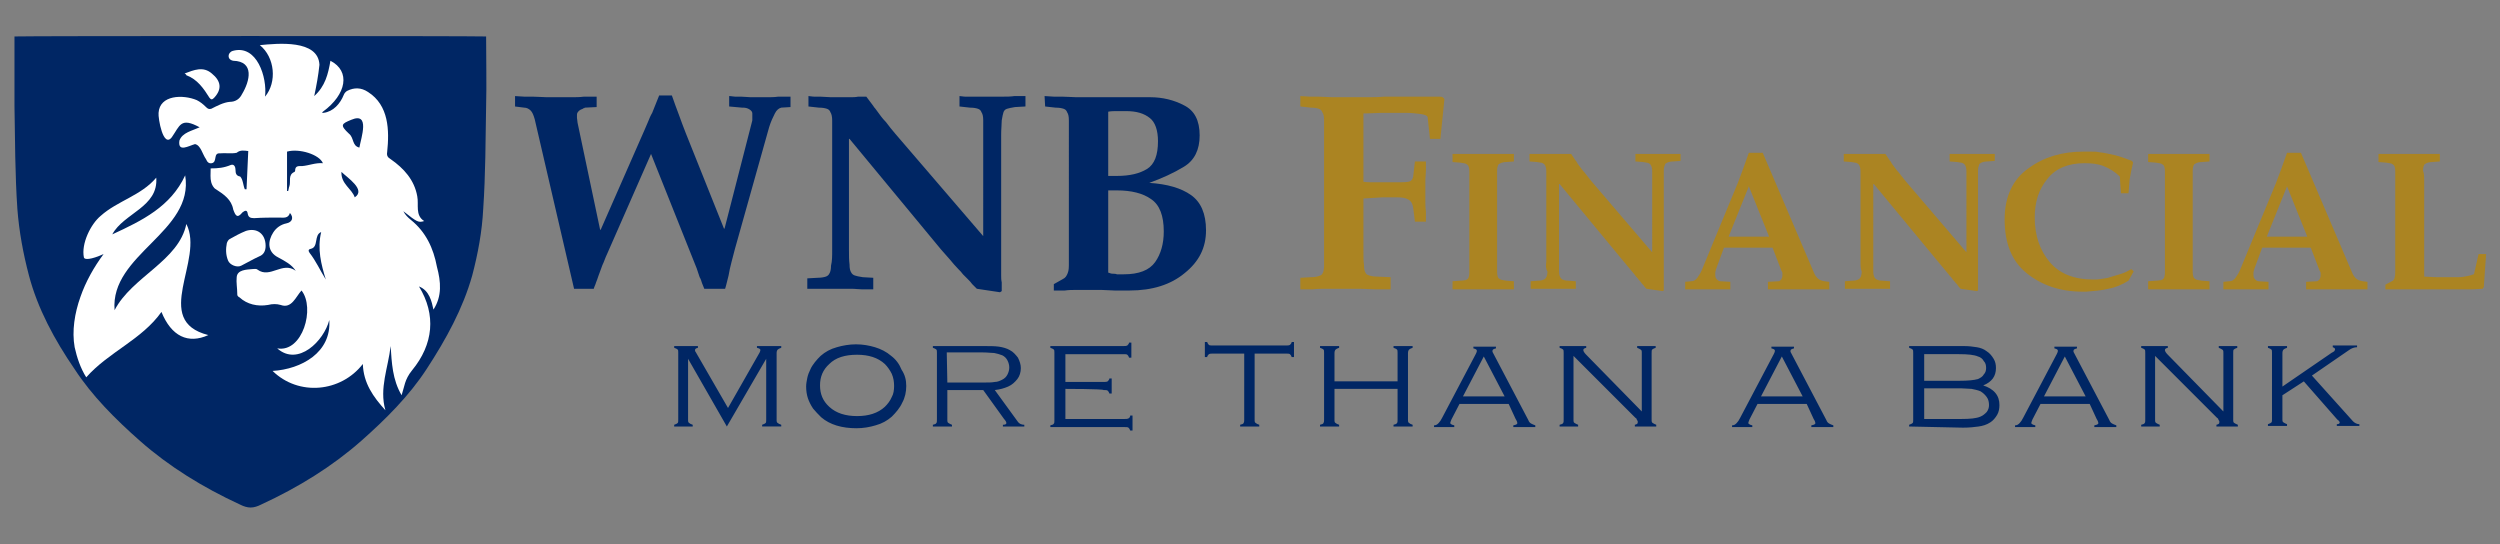
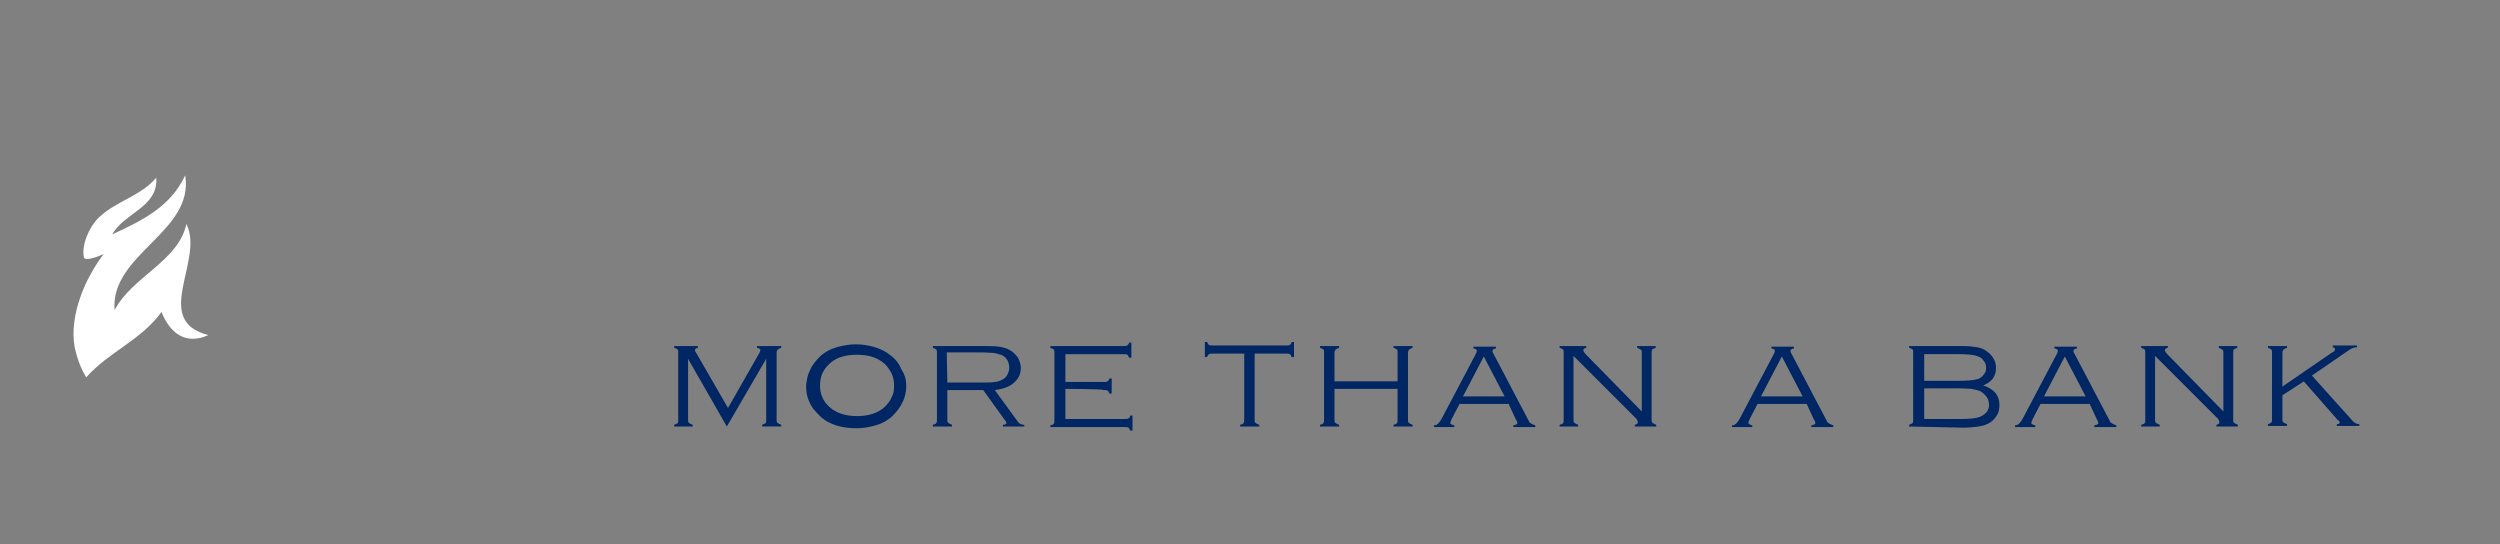
<svg xmlns="http://www.w3.org/2000/svg" id="Layer_1" viewBox="0 0 432 94">
  <rect x="0" y="0" width="432" height="94" fill="#808080" stroke="none" />
  <style>.st0{fill-rule:evenodd;clip-rule:evenodd}.st0,.st1{fill:#002664}.st2{fill:#ab8422}.st3{fill-rule:evenodd;clip-rule:evenodd;fill:#fff}</style>
-   <path class="st0" d="M43.3 87.7c.6 0 1.2-.2 1.8-.5 6.5-3 12.3-6.6 17.3-11 4.3-3.8 8.3-7.8 11.3-12.4 3.4-5.2 6.3-10.5 7.9-16.2 1-3.8 1.7-7.6 1.9-11.5.4-5.9.4-11.9.5-17.8.1-3.6 0-8.2 0-12-1.8-.1-79.7-.1-81.5 0v12c.1 5.9.1 11.9.5 17.8.3 3.9 1 7.7 2 11.5 1.5 5.7 4.4 11.1 7.9 16.2 3 4.6 7 8.6 11.3 12.4 5 4.4 10.8 8 17.3 11 .6.3 1.2.5 1.8.5z" />
-   <path class="st1" d="M111.4 22.4c.2-.5.4-.9.6-1.4.2-.5.4-1 .7-1.5l.6-1.5.6-1.5h2.2c.4 1.1.8 2.3 1.2 3.3.4 1.1.8 2.2 1.2 3.2l6.6 16.5h.1l4.7-18.3c0-.1.1-.3.1-.4v-.4-.4-.4c0-.3-.2-.5-.5-.7-.3-.2-.7-.3-1.1-.3h-.1-.1l-2.2-.2v-1.8c.4 0 .7.1 1 .1h1c.6 0 1.2.1 1.7.1h3c.5 0 1.1 0 1.8-.1h2.1v1.8l-1.6.1c-.4.1-.8.4-1.1 1-.3.6-.7 1.4-1 2.4L127 43c-.2.8-.4 1.6-.6 2.3-.2.8-.4 1.6-.5 2.3l-.3 1.2c-.1.4-.2.8-.3 1.1h-3.6c-.1-.3-.3-.7-.4-1s-.2-.7-.4-1c-.2-.5-.3-1-.5-1.5l-.6-1.5-7.3-18.3-7.6 17.3c-.3.6-.5 1.3-.8 1.9-.2.6-.5 1.3-.7 1.9-.1.4-.3.8-.4 1.1-.1.4-.3.7-.4 1.1h-3.4l-6.8-29.3c-.2-.7-.4-1.2-.7-1.5s-.7-.5-1.1-.5l-1.6-.2v-1.8c.5 0 1.1.1 1.6.1H92c.9 0 1.8.1 2.5.1h4.2c.7 0 1.5 0 2.2-.1h2.2v1.8l-2 .1c-.1 0-.1.1-.2.1s-.1 0-.2.1c-.3.1-.5.2-.7.4-.2.2-.3.4-.3.6v.6c0 .2.1.5.1.8l3.9 18.5h.1l7.6-17.3zM143.8 43.2V23.3v-2.5c0-.6-.1-1.1-.3-1.4-.1-.3-.3-.5-.6-.6s-.7-.2-1.4-.2l-1.8-.2v-1.8c.3 0 .6.1 1 .1h1c.6 0 1.3.1 1.9.1h3.3c.5 0 .9 0 1.4-.1h1.4c.2.3.4.5.6.8.2.3.4.5.6.8.1.2.2.3.3.4s.2.3.3.4c.5.7 1 1.4 1.6 2 .5.7 1.1 1.4 1.6 2l15.2 17.7V23.3v-2.5c0-.7-.1-1.1-.3-1.4-.1-.3-.3-.5-.6-.6s-.7-.2-1.4-.2l-1.8-.2v-1.8c.3 0 .6.1 1 .1h6.6c.6 0 1.2 0 1.9-.1h1.9v1.8l-1.8.1c-.6.1-1.1.2-1.4.3-.3.1-.5.3-.6.6-.1.3-.2.8-.3 1.4 0 .6-.1 1.5-.1 2.5v24.2c0 .4 0 .9.1 1.3v1.5l-.3.2-4-.6-.8-.8c-.2-.3-.5-.6-.8-.9l-.8-.8c-.2-.3-.5-.6-.8-.9-.5-.5-1-1.1-1.5-1.7-.5-.6-1-1.1-1.5-1.7L146.8 24h-.1v19.1c0 1 0 1.9.1 2.6 0 .7.1 1.1.3 1.4.1.2.3.4.6.5s.7.2 1.4.3l1.8.1v2H149c-.6 0-1.2-.1-1.9-.1h-7.6v-1.8l1.8-.1c.6 0 1.1-.1 1.4-.2s.5-.3.6-.5c.2-.3.3-.8.3-1.4.2-.8.2-1.6.2-2.7zM180.5 16.6c.5 0 1.1.1 1.6.1h1.4c.9 0 1.8.1 2.5.1h12.8c2.1 0 4.1.5 5.8 1.4 1.8.9 2.7 2.6 2.7 5.2 0 2.5-.9 4.3-2.7 5.4s-3.8 2-6 2.8c3.1.2 5.5.9 7.2 2.1 1.7 1.2 2.6 3.2 2.6 6.1 0 3-1.2 5.4-3.7 7.4-2.4 2-5.6 3-9.5 3h-2.6c-.7 0-1.5-.1-2.3-.1H186c-.7 0-1.3 0-2 .1h-1.9v-1.1l1.6-.9c.4-.2.6-.5.8-1s.2-1 .2-1.8V23.3v-2.5c0-.7-.1-1.1-.3-1.4-.1-.3-.3-.5-.6-.6s-.7-.2-1.4-.2l-1.8-.2-.1-1.8zm11 2.7v11.1h1.5c2.2 0 3.9-.4 5.2-1.2 1.3-.8 1.9-2.4 1.9-4.8 0-1.9-.5-3.3-1.4-4-1-.8-2.3-1.2-4.1-1.2h-1.5c-.6 0-1.1 0-1.6.1zm0 27.8c.3.1.5.2.8.2.2 0 .5 0 .7.1h1.2c2.6 0 4.4-.7 5.4-2.1 1-1.4 1.5-3.2 1.5-5.3 0-2.7-.7-4.6-2.2-5.6-1.4-1-3.4-1.5-5.9-1.5h-1.5v14.2z" />
-   <path class="st2" d="M235.6 19.6v11.8c.5.1 1.1.1 1.7.1h4.1c.8 0 1.5 0 2-.1s.7-.4.8-.9l.3-2.6h1.9v1.6c0 .5-.1 1.1-.1 1.7v3.5c0 .6 0 1.2.1 1.8v1.8h-1.9l-.3-2.4c-.1-.6-.3-1.1-.8-1.4-.5-.3-1.1-.4-2-.4h-2.5c-.5 0-1.1.1-1.6.1s-1.1.1-1.7.1v9c0 1 0 1.9.1 2.5 0 .7.1 1.1.3 1.4.1.2.3.3.6.4.3.1.8.2 1.4.2l2.3.1V50h-2.6c-.9 0-1.8-.1-2.7-.1h-5.6c-.9 0-1.8 0-2.6.1h-2.1v-2l1.8-.1c.6 0 1.1-.1 1.4-.2.3-.1.5-.2.6-.4.2-.3.3-.8.3-1.4V23.3v-2.5c0-.7-.1-1.1-.3-1.4-.1-.3-.3-.5-.6-.6-.3-.1-.7-.2-1.4-.2l-1.8-.2v-1.8c.5 0 1.1.1 1.6.1h1.4c.9 0 1.8.1 2.5.1h5.7c1.2 0 2.3 0 3.3-.1h9.4c.2 0 .5 0 .7.1l.3.3-.7 6.9h-1.8l-.4-3.7c0-.3-.5-.5-1.2-.6-.8-.1-1.7-.2-2.6-.2h-4.1c-.9 0-1.9.1-2.8.1h-.4zM258.7 31.3V47c0 .5.1.8.2 1 .1.1.2.2.4.3.2.1.5.1 1 .2l1.3.1V50H251v-1.4l1.3-.1c.5 0 .8-.1 1-.1.2-.1.3-.2.4-.3.1-.2.2-.5.2-1V31.3v-1.7c0-.5-.1-.8-.2-1-.1-.1-.2-.2-.4-.3-.2-.1-.5-.1-1-.2L251 28v-1.4h10.6v1.3l-1.3.1c-.4 0-.8.1-1 .2s-.4.2-.4.3c-.1.2-.2.5-.2 1v1.8zM267.2 45.2V31.3v-1.7c0-.5-.1-.8-.2-1-.1-.2-.2-.3-.4-.4-.2-.1-.5-.1-1-.2l-1.3-.1v-1.3H271.5c.1.2.3.4.4.6.1.2.3.4.4.6.1.1.2.2.2.3.1.1.1.2.2.3.4.5.7 1 1.1 1.4.4.5.7.9 1.1 1.4l10.6 12.4V31.3v-1.7c0-.5-.1-.8-.2-1-.1-.2-.2-.3-.4-.4-.2-.1-.5-.1-1-.2l-1.3-.1v-1.3h7.8v1.2l-1.3.1c-.4 0-.8.1-1 .2-.2.1-.4.2-.4.4-.1.2-.2.5-.2 1v20.7l-.2.1-2.8-.4c-.2-.2-.4-.4-.5-.6-.2-.2-.4-.4-.5-.6-.2-.2-.4-.4-.5-.6-.2-.2-.4-.4-.5-.6-.3-.4-.7-.8-1-1.2-.3-.4-.7-.8-1-1.2l-11-13.3h-.1V46.9c0 .5.1.8.2 1 .1.2.2.3.4.4s.5.2 1 .2l1.3.1v1.3H264.5v-1.3l1.3-.1c.5 0 .8-.1 1-.2s.3-.2.4-.4c.1-.2.2-.5.2-1-.3-.4-.3-1-.2-1.7zM297.9 42.8l-1.4 3.8c0 .2-.1.3-.1.5v.4c0 .4.1.6.3.8.2.2.4.3.6.3l1.7.1V50h-7.8v-1.3l1-.1c.5 0 .8-.2 1.1-.6s.6-.9.8-1.4l6.2-15 .9-2.4.5-1.4.5-1.4h2.4l8.8 20.6c.2.5.4.8.7 1.1.3.3.7.4 1.2.5l.8.1V50h-10.6v-1.3l1.8-.1c.2 0 .3-.1.5-.3.1-.2.2-.4.2-.7v-.4c0-.2-.1-.3-.2-.5l-1.5-3.9h-8.4zm.8-1.9h7l-3.5-8.7-3.5 8.7zM321.5 45.2V31.3v-1.7c0-.5-.1-.8-.2-1-.1-.2-.2-.3-.4-.4-.2-.1-.5-.1-1-.2l-1.3-.1v-1.3H325.8c.1.2.3.4.4.6.1.2.3.4.4.6.1.1.2.2.2.3.1.1.1.2.2.3.4.5.7 1 1.1 1.4.4.5.7.9 1.1 1.4l10.6 12.4V31.3v-1.7c0-.5-.1-.8-.2-1-.1-.2-.2-.3-.4-.4-.2-.1-.5-.1-1-.2l-1.3-.1v-1.3h7.8v1.2l-1.3.1c-.4 0-.8.1-1 .2-.2.1-.4.2-.4.4-.1.2-.2.5-.2 1v20.7l-.2.1-2.8-.4c-.2-.2-.4-.4-.5-.6s-.4-.4-.5-.6c-.2-.2-.4-.4-.5-.6s-.4-.4-.5-.6c-.3-.4-.7-.8-1-1.2s-.7-.8-1-1.2l-11-13.3h-.1V46.9c0 .5.1.8.2 1 .1.2.2.3.4.4s.5.2 1 .2l1.3.1v1.3H318.8v-1.3l1.3-.1c.5 0 .8-.1 1-.2s.3-.2.4-.4c.1-.2.2-.5.2-1-.2-.4-.2-1-.2-1.7zM367.8 48.5c-1.1.7-2.3 1.2-3.5 1.4-1.2.3-2.5.4-3.8.5h-.6c-3.9 0-7.1-1.1-9.7-3.2-2.6-2.1-3.8-5.2-3.8-9.3 0-3.9 1.4-6.9 4.1-8.8 2.7-2 5.9-2.9 9.5-2.9h1.4c.5 0 .9 0 1.3.1.9.1 1.8.3 2.7.5.9.2 1.9.6 3 1l.2.3c-.1.4-.2.8-.3 1.3-.1.5-.2 1-.3 1.6 0 .4-.1.9-.1 1.3s-.1.8-.1 1.1h-1.3l-.2-2.9c-.8-.8-1.8-1.4-2.8-1.8-1-.4-2.1-.5-3.3-.5-2.8 0-5 .9-6.4 2.7-1.5 1.8-2.2 4-2.2 6.7 0 3.1.9 5.7 2.6 7.7 1.7 2 4.2 3 7.5 3 .4 0 .9 0 1.4-.1.5-.1 1-.1 1.5-.3.7-.2 1.3-.4 2-.6.6-.2 1.2-.5 1.7-.8l.4.4-.9 1.6zM378.9 31.3V47c0 .5.1.8.2 1 .1.1.2.2.4.3.2.1.5.1 1 .2l1.3.1V50h-10.6v-1.4l1.3-.1c.5 0 .8-.1 1-.1.2-.1.3-.2.4-.3.1-.2.2-.5.2-1V31.3v-1.7c0-.5-.1-.8-.2-1-.1-.1-.2-.2-.4-.3-.2-.1-.5-.1-1-.2l-1.3-.1v-1.4h10.6v1.3l-1.3.1c-.4 0-.8.1-1 .2s-.4.2-.4.3c-.1.2-.2.5-.2 1v1.8zM390.9 42.8l-1.4 3.8c0 .2-.1.3-.1.5v.4c0 .4.1.6.3.8s.4.3.6.3l1.7.1V50h-7.8v-1.3l1-.1c.5 0 .8-.2 1.1-.6.3-.4.6-.9.8-1.4l6.2-15 .9-2.4.5-1.4.5-1.4h2.4l8.8 20.6c.2.5.4.8.7 1.1.3.3.7.4 1.2.5l.8.1V50h-10.6v-1.3l1.8-.1c.2 0 .3-.1.5-.3.1-.2.2-.4.2-.7v-.4c0-.2-.1-.3-.2-.5l-1.5-3.9h-8.4zm.8-1.9h7l-3.5-8.7-3.5 8.7zM418.9 31.3v16.5c.7 0 1.4.1 2.2.1h3.7c.6 0 1.1-.1 1.6-.2s.8-.2 1-.3h.1l.8-3.5h1.3l-.4 5.7-.2.3c-.6 0-1.2.1-2 .1h-14.8v-.8l1.1-.6c.3-.1.5-.4.5-.7.1-.3.1-.7.1-1.2V31.3v-1.7c0-.5-.1-.8-.2-1-.1-.1-.2-.2-.4-.3-.2-.1-.5-.1-1-.2L411 28v-1.4h10.6v1.3l-1.3.1c-.4 0-.8.1-1 .2-.2.1-.4.2-.4.3-.1.2-.2.5-.2 1 .2.5.2 1.1.2 1.8z" />
  <path class="st1" d="M125.6 73.7L118.9 62v10.5c0 .3 0 .5.2.6.1.1.3.2.6.3v.3h-3.2v-.3c.3-.1.5-.2.6-.3.1-.1.1-.3.1-.6V61c0-.3 0-.5-.1-.6-.1-.1-.3-.2-.6-.3v-.3h4.1v.3c-.4.1-.5.2-.5.4 0 .1 0 .2.1.3l5.6 9.7 5.3-9.3c.2-.3.3-.6.3-.7 0-.2-.2-.3-.6-.4v-.3h4.2v.3c-.3.1-.5.2-.6.3-.1.1-.2.3-.2.6v11.5c0 .3 0 .5.2.6.1.1.3.2.6.3v.3h-3.3v-.3c.3-.1.5-.2.6-.3.1-.1.1-.3.1-.6V62l-6.8 11.7zM156.6 66.7c0 1-.2 2-.7 2.9-.4.9-1.1 1.7-1.8 2.4-.8.7-1.7 1.2-2.8 1.5-1 .3-2.1.5-3.3.5-2.5 0-4.6-.6-6.1-1.9-.5-.5-1-1-1.4-1.5-.4-.6-.7-1.2-.9-1.8-.2-.6-.3-1.3-.3-2 0-.5.1-1 .2-1.5s.3-1 .5-1.4c.2-.5.5-.9.8-1.3.3-.4.7-.8 1-1.1.8-.7 1.7-1.2 2.8-1.5 1-.3 2.2-.5 3.3-.5 1.2 0 2.3.2 3.3.5s2 .8 2.8 1.5c.8.6 1.4 1.4 1.8 2.4.6.9.8 1.8.8 2.8zm-2.1 0c0-.7-.1-1.4-.4-2.1-.3-.6-.7-1.2-1.2-1.7-1.2-1.1-2.8-1.6-4.8-1.6-2.1 0-3.7.5-4.8 1.6-1.1 1-1.6 2.2-1.6 3.7s.5 2.7 1.6 3.7c1.2 1.1 2.8 1.6 4.8 1.6s3.6-.5 4.8-1.6c.5-.5.9-1 1.2-1.7.3-.5.4-1.2.4-1.9zM163.7 67.4v5.1c0 .3 0 .5.2.6s.3.2.6.3v.3h-3.3v-.3c.3-.1.5-.1.6-.3.1-.1.1-.3.1-.6V61c0-.3 0-.5-.1-.6-.1-.1-.3-.2-.6-.3v-.3h8.7c1.1 0 2 0 2.7.1.7.1 1.4.3 1.9.6.6.3 1 .8 1.4 1.3.3.6.5 1.2.5 1.8 0 .7-.2 1.4-.6 1.9s-.9 1-1.6 1.3c-.7.3-1.4.5-2.3.6l4 5.5c.2.3.6.5 1.1.5v.3h-3.7v-.3c.4 0 .6-.1.6-.3 0-.1-.1-.4-.4-.7l-3.6-5h-6.2zm0-1.3h6.4c.7 0 1.3 0 1.8-.1.5 0 .9-.2 1.3-.4s.7-.5.9-.9c.2-.4.3-.8.3-1.2 0-.4-.1-.8-.3-1.2-.2-.4-.5-.7-.9-.9-.5-.2-.9-.3-1.4-.4-.5 0-1.1-.1-1.9-.1h-6.3l.1 5.2zM184.1 67.2v5.2h10.2c.3 0 .5 0 .7-.1s.3-.3.3-.5h.4v2.6h-.4c-.1-.3-.2-.4-.3-.5-.1-.1-.4-.1-.7-.1h-12.8v-.3c.3-.1.5-.1.6-.3.1-.1.1-.3.1-.6V61c0-.3 0-.5-.1-.6-.1-.1-.3-.2-.6-.3v-.3h12.6c.3 0 .5 0 .7-.1.1-.1.3-.3.3-.5h.4v2.6h-.4c-.1-.3-.2-.4-.3-.5-.1-.1-.4-.1-.7-.1h-10V66h6.6c.3 0 .5 0 .7-.1.1-.1.3-.3.3-.5h.4V68h-.4c-.1-.3-.2-.4-.3-.5-.1-.1-.4-.1-.7-.1-.1-.2-6.6-.2-6.6-.2zM216.8 61.1v11.4c0 .3 0 .5.2.6.1.1.3.2.6.3v.3h-3.3v-.3c.3-.1.5-.1.6-.3s.1-.3.1-.6V61.1h-5.4c-.3 0-.5 0-.7.1-.1.1-.3.3-.3.5h-.4v-2.6h.4c.1.3.2.4.3.5.1.1.4.1.7.1h12.6c.3 0 .5 0 .7-.1.1-.1.3-.3.3-.5h.4v2.6h-.4c-.1-.3-.2-.4-.3-.5-.1-.1-.4-.1-.7-.1h-5.4zM241.5 67.2h-10.9v5.3c0 .3 0 .5.2.6.1.1.3.2.6.3v.3h-3.3v-.3c.3-.1.5-.1.6-.3s.1-.3.1-.6V61c0-.3 0-.5-.1-.6-.1-.1-.3-.2-.6-.3v-.3h3.3v.3c-.3.1-.5.2-.6.3-.1.1-.2.3-.2.6v4.9h10.9V61c0-.3 0-.5-.1-.6-.1-.1-.3-.2-.6-.3v-.3h3.3v.3c-.3.1-.5.2-.6.3-.1.1-.2.3-.2.6v11.5c0 .3 0 .5.2.6.1.1.3.2.6.3v.3h-3.3v-.3c.3-.1.5-.1.6-.3.1-.1.1-.3.1-.6v-5.3zM260.7 69.8h-8.5l-1.4 2.7c-.1.3-.2.5-.2.6 0 .1.2.3.7.4v.3h-3.5v-.3c.4 0 .6-.2.8-.4.2-.2.4-.5.6-.9l5.8-11c.1-.2.2-.4.2-.6 0-.2-.2-.3-.6-.4v-.3h3.9v.3c-.4.1-.6.2-.6.4v.2l6.2 11.8c.1.3.3.5.5.6.2.1.4.2.7.3v.3h-3.8v-.3c.5-.1.7-.2.7-.4 0-.1-.1-.4-.3-.7l-1.2-2.6zm-.7-1.3l-3.6-6.9-3.6 6.9h7.2zM271.9 61.5v11c0 .3 0 .5.2.6s.3.2.6.3v.3h-3.2v-.3c.3-.1.5-.1.6-.3.1-.1.1-.3.1-.6V61c0-.3 0-.5-.1-.6-.1-.1-.3-.2-.6-.3v-.3h4.6v.3c-.4.1-.5.2-.5.4s.2.5.5.8l9.6 9.8V61c0-.3 0-.5-.2-.6s-.3-.2-.6-.3v-.3h3.2v.3c-.3.1-.5.2-.6.3-.1.1-.1.3-.1.6v11.5c0 .3 0 .5.2.6s.3.2.6.3v.3h-3.7v-.3c.4-.1.5-.2.5-.4v-.2c0-.1-.1-.1-.1-.2 0 0-.1-.1-.1-.2s-.1-.1-.2-.2l-10.7-10.7zM312.2 69.8h-8.5l-1.4 2.7c-.1.3-.2.5-.2.6 0 .1.2.3.7.4v.3h-3.5v-.3c.4 0 .6-.2.8-.4.2-.2.4-.5.6-.9l5.8-11c.1-.2.2-.4.2-.6 0-.2-.2-.3-.6-.4v-.3h3.9v.3c-.4.1-.6.2-.6.4v.2l6.2 11.8c.1.3.3.5.5.6.2.1.4.2.7.3v.3H313v-.3c.5-.1.7-.2.7-.4 0-.1-.1-.4-.3-.7l-1.2-2.6zm-.7-1.3l-3.6-6.9-3.6 6.9h7.2zM329.9 73.7v-.3c.3-.1.5-.2.6-.3.1-.1.1-.3.1-.6V61c0-.3 0-.5-.1-.6-.1-.1-.3-.2-.6-.3v-.3h9.5c.8 0 1.6.1 2.2.2.6.1 1.2.3 1.7.7.5.3.9.8 1.2 1.3.3.5.4 1 .4 1.6 0 1.4-.7 2.4-2.2 3 .9.3 1.6.7 2.1 1.3.5.6.7 1.3.7 2.1 0 .6-.1 1.2-.4 1.7-.3.5-.7 1-1.2 1.3-.6.4-1.3.6-2 .7s-1.6.2-2.7.2l-9.3-.2zm2.6-7.9h6.1c1.4 0 2.5-.1 3.2-.3.4-.2.8-.4 1-.8.3-.3.4-.7.4-1.1 0-.5-.1-.9-.4-1.2-.2-.4-.6-.7-1-.8-.7-.3-1.8-.4-3.3-.4h-6v4.6zm0 6.6h6.4c1.5 0 2.6-.1 3.3-.4.5-.2.8-.5 1.1-.8.3-.4.4-.8.4-1.2 0-.5-.1-1-.4-1.4-.3-.4-.6-.7-1.1-1-.5-.2-1-.3-1.5-.4-.5 0-1.2-.1-1.9-.1h-6.3v5.3zM361.1 69.8h-8.5l-1.4 2.7c-.1.3-.2.5-.2.6 0 .1.2.3.7.4v.3h-3.5v-.3c.4 0 .6-.2.8-.4.2-.2.4-.5.6-.9l5.8-11c.1-.2.2-.4.2-.6 0-.2-.2-.3-.6-.4v-.3h3.9v.3c-.4.1-.6.2-.6.4v.2l6.2 11.8c.1.3.3.5.5.6.2.1.4.2.7.3v.3h-3.8v-.3c.5-.1.7-.2.7-.4 0-.1-.1-.4-.3-.7l-1.2-2.6zm-.7-1.3l-3.6-6.9-3.6 6.9h7.2zM372.4 61.5v11c0 .3 0 .5.2.6s.3.2.6.3v.3H370v-.3c.3-.1.5-.1.6-.3.1-.1.1-.3.1-.6V61c0-.3 0-.5-.1-.6-.1-.1-.3-.2-.6-.3v-.3h4.6v.3c-.4.1-.5.2-.5.4s.2.5.5.8l9.6 9.8V61c0-.3 0-.5-.2-.6s-.3-.2-.6-.3v-.3h3.2v.3c-.3.1-.5.2-.6.3-.1.1-.1.3-.1.6v11.5c0 .3 0 .5.2.6s.3.2.6.3v.3H383v-.3c.4-.1.5-.2.5-.4v-.2c0-.1-.1-.1-.1-.2 0 0-.1-.1-.1-.2s-.1-.1-.2-.2l-10.7-10.7zM394.4 68.3v4.1c0 .3 0 .5.2.6s.3.2.6.3v.3h-3.3v-.3c.3-.1.5-.2.6-.3s.1-.3.1-.6V61c0-.3 0-.5-.1-.6-.1-.1-.3-.2-.6-.3v-.3h3.3v.3c-.3.1-.5.2-.6.3-.1.1-.2.3-.2.6v5.8l8.6-5.9s.1 0 .2-.1.2-.1.2-.2c0 0 .1-.1.1-.2 0-.2-.1-.3-.4-.4v-.3h4.2v.3c-.5 0-1 .2-1.4.5l-6.4 4.4 7.1 7.9c.3.3.7.5 1.1.5v.3h-3.9v-.3c.3 0 .5-.1.5-.3 0-.1 0-.1-.1-.2s-.1-.2-.2-.2l-.2-.2-5.7-6.5-3.7 2.4z" />
  <path class="st3" d="M13.9 51.3c.9-2.6 2.3-5.1 4-7.4-2.2 1-3.3 1-3.4.6-.5-2.4 1.2-5.8 2.9-7.2 2.9-2.6 7-3.5 9.6-6.6.4 5.1-5.6 6.1-7.6 9.8 5.2-2.4 10.1-4.8 12.6-10.2 1.6 9.8-13 13.6-12.2 23.3 3-5.8 11.1-8.5 12.4-14.9 3.2 6.2-6.1 16.7 3.8 19.2-3.5 1.6-6.4.2-8.1-4-3.4 4.8-9.1 6.9-13 11.3-1-1.6-1.6-3.4-2-5.2-.5-2.8 0-5.9 1-8.7z" />
-   <path class="st3" d="M36.4 29.1c1.3 0 2.3-.1 3.5-.6.6-.2.8.4.8.9s.1 1 .8 1.1c.5.5.5 1.5.8 2.2h.3c.1-2.2.2-4.3.3-6.6-.8-.1-1.4-.2-2 .3-.9.2-2 0-2.9.1-1.2-.1-.4 1.5-1.4 1.7-.5.1-.8-.2-1-.7-.6-.8-.9-2.4-1.9-2.6-1.1.3-3 1.5-2.7-.6.5-1.4 2.2-1.7 3.5-2.3-3.3-1.8-3.4-.3-4.8 1.7-1.5 2-2.4-3.3-2.3-4.2.2-3.1 4.2-3.2 6.6-2.2.6.3 1.1.7 1.6 1.2.3.3.5.4.9.3 1-.5 2.1-1.1 3.2-1.2 1 0 1.7-.5 2.1-1.3 1.4-2.3 2.2-5.7-1.5-5.8-1.1-.2-1-1.4-.1-1.7 4.2-1.2 6 4.6 5.6 7.9 2.1-2.5 1.7-6.8-.9-8.9 3.1-.3 10.1-1 10.3 3.4-.2 1.9-.5 3.5-.9 5.4 1.9-1.7 2.4-3.8 2.8-6.1 3.5 1.8 2.8 5.8-1.3 8.8-.2.2-.2.2.1.2 1.7-.2 2.9-1.6 3.5-3.1.1-.3.4-.6.6-.7 1.2-.6 2.4-.6 3.6.2 3.6 2.3 3.7 6.6 3.3 10.4-.1.6.1.9.6 1.2 2.3 1.6 4.1 3.6 4.6 6.4.3 1.5-.4 3.3 1.2 4.3-1 .3-1.2.2-3.6-1.7.3.6.8 1.1 1.3 1.5 2.6 2.1 3.9 4.9 4.5 8.1.7 2.6.9 5.1-.6 7.4-.3-1.4-.7-3.3-2.5-4 3 4.9 2.5 10-1.2 14.5-1.3 1.6-1.3 2.8-1.8 4.3-1.6-2.7-1.7-5.6-1.9-8.5-.4 3.7-2 7.3-.9 11.1-2.1-2.3-3.8-4.7-3.9-8-3.8 4.9-11.1 5.6-15.6 1.2 5-.3 10.2-3.2 9.8-8.8-.9 3.6-5.4 8.1-9 4.9 4.4.8 6.6-7 4.2-10-1 1.1-1.7 3.2-3.6 2.5-.7-.2-1.4-.2-2.2 0-1.8.3-3.6-.1-4.9-1.3-.4-.2-.4-.4-.4-.6 0-1-.2-2-.1-2.9.1-1.3 1.7-1.3 2.7-1.4.3 0 .7-.1.9.1 2.2 1.6 4.3-1.5 6.6.2-.7-1.1-1.9-1.7-3-2.3-2-1-1.8-2.9-.9-4.3.5-.8 1.3-1.4 2.3-1.6 1-.2 1.3-1 .6-1.8-.3 1-1.1.8-1.9.8-1.4 0-2.8 0-4.3.1-.7 0-1-.2-1.1-.8-.1-.7-.5-.5-.9-.2-.9 1.1-1.2.6-1.6-.5-.3-1.7-1.6-2.6-3-3.5-.4-.2-.7-.8-.8-1.2-.2-.7-.1-1.5-.1-2.4zM49.6 33h.2c.1-.3.1-.6.2-.8.3-.8-.3-2 .9-2.5 0 0 .1-.1.1-.2 0-.9.6-.8 1.2-.8 1.2-.1 2.3-.6 3.6-.5-.6-1.5-4.1-2.6-6.2-2V33zm12.5-7.5c.3-1.7 1.9-6.2-1.4-4.8-1.7.7-2 .9-.4 2.4.9.7.5 2.1 1.8 2.4zm-5.8 22.8c-.8-2.6-1.5-5.3-.8-8.2-1.3.5-.4 2.6-1.8 2.9-.5.1-.4.4-.2.7 1.1 1.4 1.8 3 2.8 4.6zm5-14.2c2-1.3-1.3-3.4-2.3-4.4-.1 2.1 1.8 2.9 2.3 4.4z" />
-   <path class="st3" d="M45.9 42.5c0 .8-.3 1.5-1.1 1.8-1.1.5-2.1 1.1-3.1 1.6-.7.4-2-.1-2.3-.9-.4-1-.4-2-.2-3 .1-.3.3-.6.5-.7.9-.5 1.8-1 2.8-1.4 1.9-.6 3.4.5 3.4 2.6zM31.9 12.7c1.6-.6 3.2-1.3 4.7 0 1.6 1.3 1.8 2.7.4 4.2-.3.3-.5.4-.8 0-1-1.6-2.1-3.2-4-3.9 0-.1-.1-.2-.3-.3z" />
</svg>